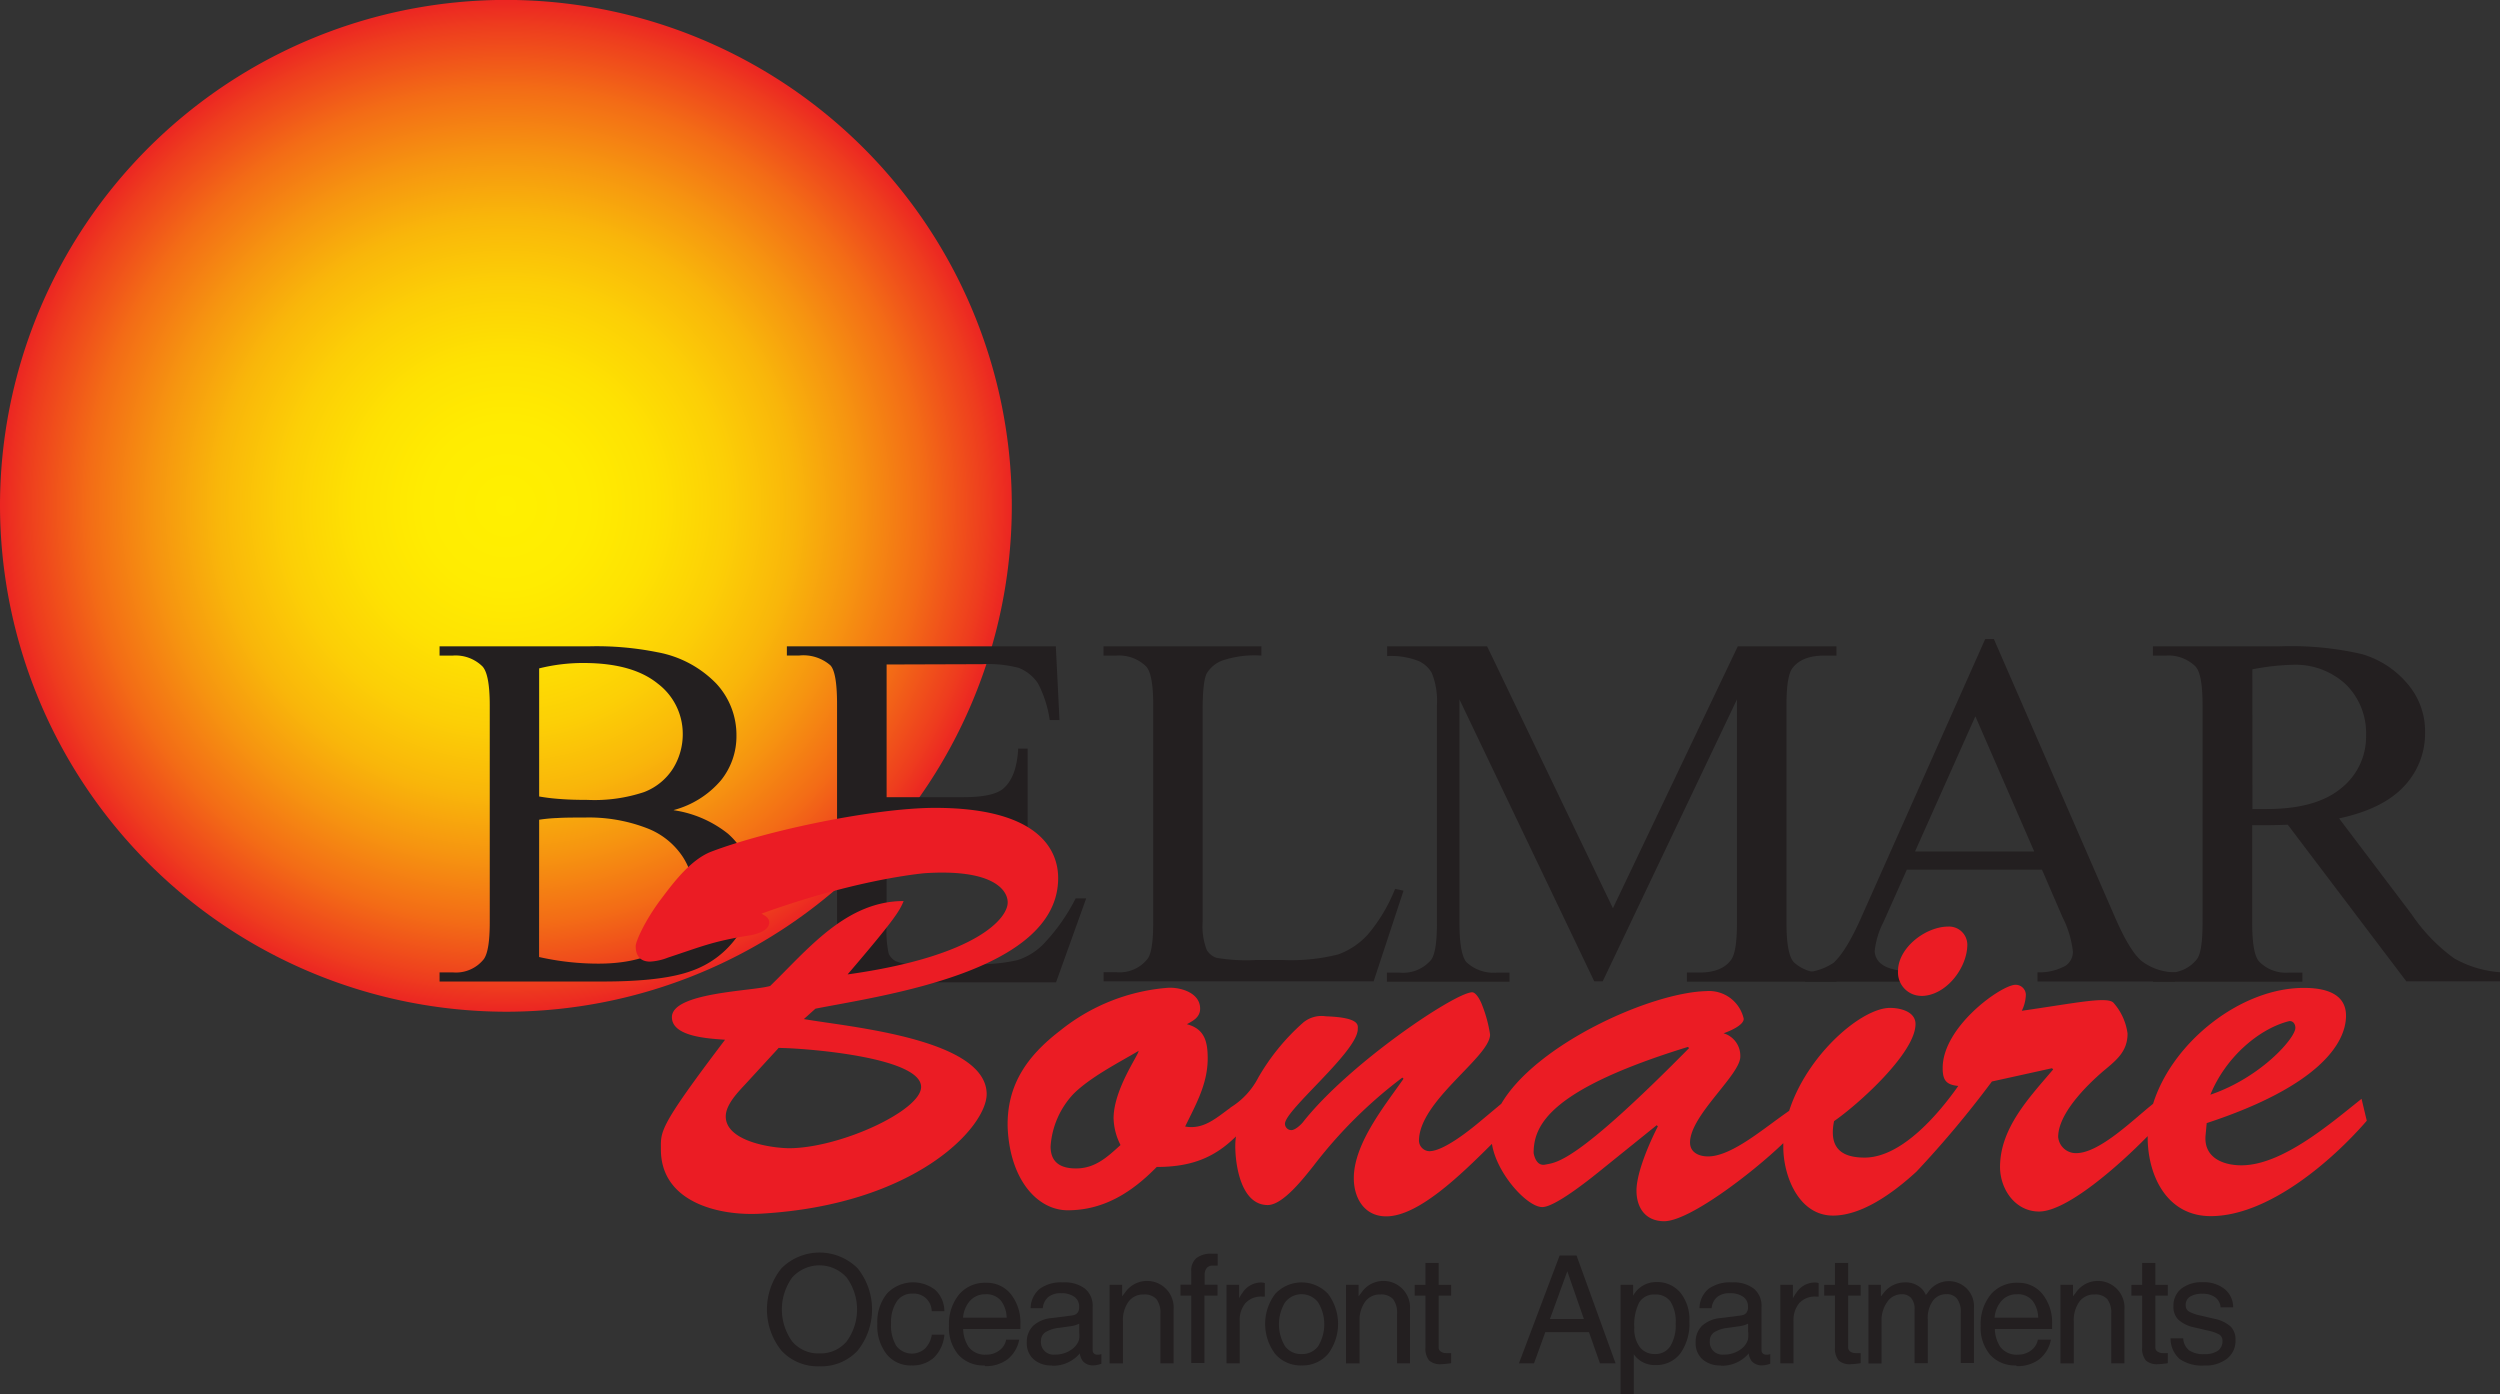
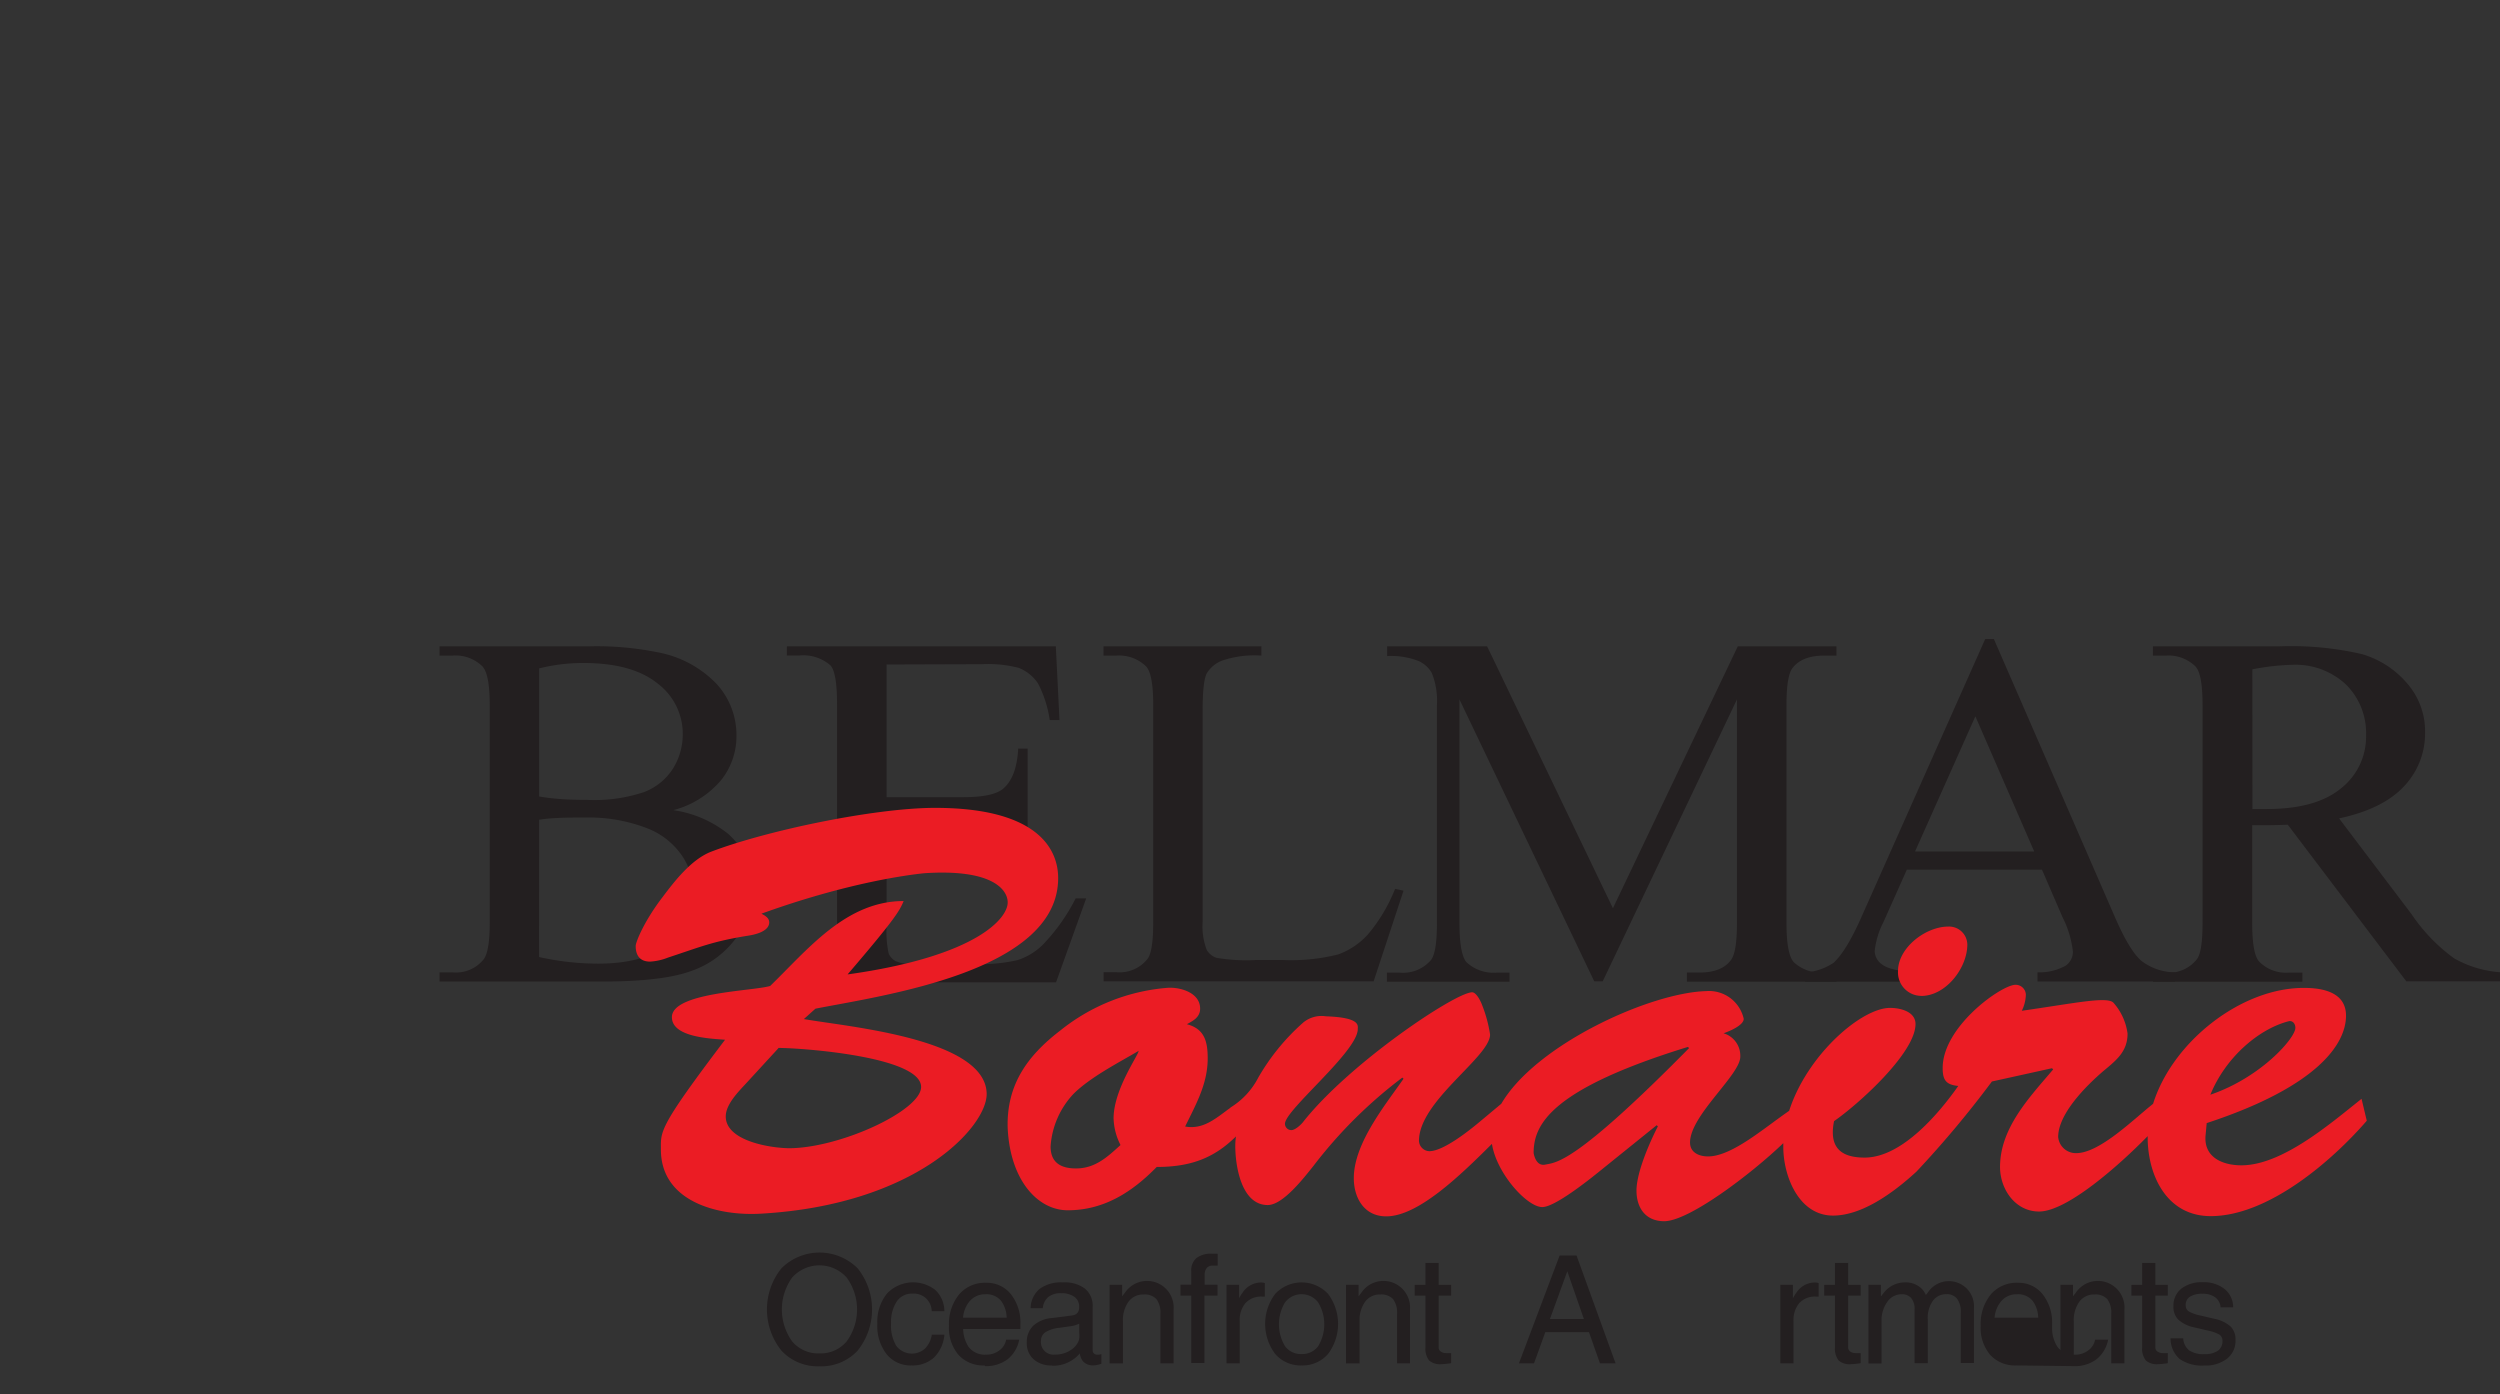
<svg xmlns="http://www.w3.org/2000/svg" viewBox="0 0 320.32 178.66">
  <rect x="0" y="0" width="320.32" height="178.66" fill="#333333" stroke="none" />
  <defs>
    <style>.cls-1,.cls-2,.cls-3{fill-rule:evenodd;}.cls-1{fill:url(#radial-gradient);}.cls-2{fill:#231f20;}.cls-3{fill:#eb1c24;}</style>
    <radialGradient id="radial-gradient" cx="64.82" cy="64.82" r="66.12" gradientUnits="userSpaceOnUse">
      <stop offset="0" stop-color="#fff000" />
      <stop offset="0.16" stop-color="#ffec01" />
      <stop offset="0.29" stop-color="#fee202" />
      <stop offset="0.43" stop-color="#fccf06" />
      <stop offset="0.56" stop-color="#f9b60a" />
      <stop offset="0.68" stop-color="#f69510" />
      <stop offset="0.81" stop-color="#f36c16" />
      <stop offset="0.93" stop-color="#ee3d1e" />
      <stop offset="1" stop-color="#eb1c24" />
    </radialGradient>
  </defs>
  <title>boa-logo</title>
  <g id="Layer_2" data-name="Layer 2">
    <g id="Layer_1-2" data-name="Layer 1">
-       <path class="cls-1" d="M64.82,129.63A64.82,64.82,0,1,0,0,64.82,64.94,64.94,0,0,0,64.82,129.63Z" />
      <path class="cls-2" d="M86.31,103.81a14.56,14.56,0,0,1,6.95,3A9.29,9.29,0,0,1,96.45,114a10.36,10.36,0,0,1-2.1,6.14,12,12,0,0,1-5.78,4.27q-3.66,1.34-11.2,1.35H56.32v-1.17H58a4.56,4.56,0,0,0,4-1.71c.51-.73.75-2.31.75-4.71V90.38q0-4-.94-5A4.9,4.9,0,0,0,58,84H56.32V82.81H75.59a39.42,39.42,0,0,1,8.64.76,14,14,0,0,1,7.53,4,9.67,9.67,0,0,1,2.6,6.66,9,9,0,0,1-2,5.77,12,12,0,0,1-6,3.78Zm-17.24-1.76a25.52,25.52,0,0,0,2.78.33c1,.08,2.19.11,3.44.11a20.1,20.1,0,0,0,7.23-1,7.62,7.62,0,0,0,3.7-3A8.32,8.32,0,0,0,87.48,94a8.06,8.06,0,0,0-3.19-6.4Q81.1,85,75,84.95a23.22,23.22,0,0,0-5.92.69v16.41Zm0,20.57a34.55,34.55,0,0,0,7.56.85q6,0,9.13-2.58a7.94,7.94,0,0,0,3.14-6.37,8.81,8.81,0,0,0-1.46-4.8,9.6,9.6,0,0,0-4.64-3.64,20.64,20.64,0,0,0-7.9-1.33c-1.36,0-2.52,0-3.48.06a20.67,20.67,0,0,0-2.34.22Z" />
      <path class="cls-2" d="M113.6,85.14v17h9.85c2.55,0,4.25-.37,5.1-1.1,1.15-1,1.78-2.68,1.91-5.12h1.21v15h-1.21a16,16,0,0,0-.92-4,4.07,4.07,0,0,0-1.94-1.74,10.28,10.28,0,0,0-4.15-.64H113.6v14.16a13,13,0,0,0,.26,3.46,2,2,0,0,0,.92,1,5.74,5.74,0,0,0,2.51.37h7.57a21.49,21.49,0,0,0,5.5-.51,8.17,8.17,0,0,0,3.28-2,24.39,24.39,0,0,0,4.18-5.91h1.35l-3.86,10.75H100.85v-1.17h1.58a6.48,6.48,0,0,0,3-.73,2.66,2.66,0,0,0,1.44-1.52,14.14,14.14,0,0,0,.38-4.15V90.25c0-2.72-.28-4.39-.85-5a5.27,5.27,0,0,0-4-1.26h-1.58V82.81h34.46l.47,9.45H134.5A14.62,14.62,0,0,0,133,87.57a5.31,5.31,0,0,0-2.48-2,15.61,15.61,0,0,0-4.64-.47Z" />
      <path class="cls-2" d="M178.75,113.89l1.08.23L176,125.74h-34.6v-1.17h1.67a4.55,4.55,0,0,0,4-1.76c.46-.67.69-2.22.69-4.65V90.38c0-2.68-.3-4.35-.92-5A4.93,4.93,0,0,0,143.06,84h-1.67V82.81h20.23V84a12.94,12.94,0,0,0-5,.63,3.94,3.94,0,0,0-2,1.65c-.35.67-.53,2.27-.53,4.78V118.1a8.53,8.53,0,0,0,.53,3.62,2.32,2.32,0,0,0,1.23,1A22.69,22.69,0,0,0,161,123h3.26a24.62,24.62,0,0,0,7.23-.72,9.52,9.52,0,0,0,3.8-2.58A21.12,21.12,0,0,0,178.75,113.89Z" />
      <path class="cls-2" d="M204.27,125.74,187,89.62v28.67c0,2.64.3,4.3.9,5a5.11,5.11,0,0,0,3.91,1.33h1.6v1.17H177.7v-1.17h1.61a4.71,4.71,0,0,0,4.07-1.65c.48-.68.73-2.22.73-4.63v-28a9.5,9.5,0,0,0-.66-4.12,3.7,3.7,0,0,0-1.72-1.54,9.75,9.75,0,0,0-4-.62V82.81h12.81l16.12,33.56,16-33.56H235.3V84h-1.56c-1.94,0-3.3.55-4.11,1.65-.48.68-.73,2.22-.73,4.63v28c0,2.64.31,4.3.93,5a5.11,5.11,0,0,0,3.91,1.33h1.56v1.17H216.14v-1.17h1.61c1.93,0,3.28-.55,4.07-1.65.48-.68.73-2.22.73-4.63V89.62l-17.2,36.12Z" />
      <path class="cls-2" d="M261.64,111.43H244.32l-3,6.72a10.51,10.51,0,0,0-1.12,3.73,2.16,2.16,0,0,0,1,1.73c.64.49,2,.81,4.19,1v1.17h-14.1v-1.17a7.72,7.72,0,0,0,3.62-1.23q1.69-1.52,3.72-6.17l15.73-35.33h1.11L271,117.55c1.25,2.87,2.38,4.73,3.41,5.59a7.15,7.15,0,0,0,4.27,1.44v1.17H261.06v-1.17a6.86,6.86,0,0,0,3.61-.85,2.17,2.17,0,0,0,.93-1.78,12.78,12.78,0,0,0-1.32-4.4l-2.64-6.11Zm-1-2.33L253.1,91.78l-7.73,17.32Z" />
      <path class="cls-2" d="M320.32,125.74h-12l-15.19-20.07q-1.64.06-2.66.06l-.9,0-1,0v12.5c0,2.7.3,4.37.92,5a4.77,4.77,0,0,0,3.74,1.39H295v1.17H275.85v-1.17h1.67a4.56,4.56,0,0,0,4-1.77c.46-.65.69-2.2.69-4.64V90.38c0-2.7-.3-4.37-.92-5A4.93,4.93,0,0,0,277.52,84h-1.67V82.81h16.28a40.52,40.52,0,0,1,10.5,1,12,12,0,0,1,5.73,3.68,9.31,9.31,0,0,1,2.36,6.38,9.82,9.82,0,0,1-2.69,6.87c-1.8,1.94-4.56,3.31-8.33,4.12L309,117.15a22.54,22.54,0,0,0,5.44,5.64,13.94,13.94,0,0,0,5.92,1.78v1.17ZM288.6,103.66h1.08l.74,0q6.32,0,9.53-2.65a8.42,8.42,0,0,0,3.21-6.78,8.75,8.75,0,0,0-2.59-6.54,9.47,9.47,0,0,0-6.87-2.51,30.44,30.44,0,0,0-5.11.58Z" />
      <path class="cls-3" d="M99.73,134.27c3,0,18.29,1.11,18.29,5,0,3-10.22,7.77-16.81,7.85-2.37,0-8.22-.89-8.22-4.07,0-1.56,1.63-3.18,2.59-4.22l4.15-4.52Zm46.13.37c.3.15-3.18,4.81-3.18,8.66a8,8,0,0,0,.89,3.41c-1.7,1.55-3.26,3-5.7,3-1.85,0-3.26-.67-3.26-2.81a10.87,10.87,0,0,1,3-6.81c2.22-2.15,5.7-3.92,8.22-5.41Zm11.8,7.29c-1.8,1.28-3.42,2.84-5.81,2.41,1.41-2.89,2.89-5.48,2.89-8.74,0-2.22-.44-3.78-2.67-4.37.81-.44,1.7-.89,1.7-2,0-2-2.44-2.74-4.07-2.67a25.07,25.07,0,0,0-13.85,5.48c-4.15,3.18-6.89,6.89-6.74,12.44.3,6.74,3.85,10.59,7.7,10.59,4.67,0,8.29-2.37,11.4-5.55,4.41,0,7.39-1.18,10.15-3.91a9.46,9.46,0,0,0-.08,1.61c.07,2.52.89,7.18,4.15,7.18,2,0,4.74-3.63,5.85-5a59,59,0,0,1,11.4-11.33l.15.15c-2.37,3.41-6.37,8.29-6.37,12.74,0,2.52,1.33,4.89,4.15,4.89,4.1,0,9.48-5.24,13.55-9.29.58,3.78,4.5,8.1,6.45,8.1,1.7,0,6.44-3.85,7.85-5l6.81-5.49.15.15c-1,1.94-2.74,5.86-2.74,8.23,0,2.15,1.11,3.92,3.55,3.92,3.18,0,11.18-6.08,15.26-10,0,.16,0,.32,0,.47,0,3.78,2,8.81,6.37,8.81,3.55,0,7.46-2.66,10.7-5.64a131.58,131.58,0,0,0,9.66-11.54l7.7-1.7.15.15c-3,3.55-6.81,7.48-6.81,12.51,0,2.81,1.93,5.7,5,5.7,3.58,0,10.26-5.92,13.92-9.66,0,.18,0,.37,0,.55.15,4.89,2.67,9.7,8.07,9.7,7.33,0,15.48-7,20-12.22l-.67-2.81c-3.92,3.11-10.14,8.52-15.4,8.52-2.37,0-4.81-1-4.59-3.78l.15-1.63c14.22-4.67,17.85-10.14,17.85-13.77,0-3-3-3.55-5.33-3.55-8.06-.06-16.91,6.89-19.39,14.85-2.53,2-6.85,6.32-9.86,6.32a2.27,2.27,0,0,1-2.3-2.07c0-3,3.63-6.59,5.78-8.44,1.7-1.41,3.11-2.52,3.11-4.81a7.42,7.42,0,0,0-1.78-3.92c-.74-.89-4.81,0-11.77,1a5,5,0,0,0,.52-2.07,1.31,1.31,0,0,0-1.33-1.26c-1.78,0-9.33,5.33-9.33,10.66,0,1.56.44,2.15,2,2.3-2.51,3.57-7.25,9.18-12,9.18-3.41,0-4.52-1.63-3.92-4.67,3.11-2.15,10.44-8.74,10.44-12.44,0-1.63-2-2.07-3.26-2.07-3.67,0-10.62,6-12.93,13.19-3.17,2.16-7.32,5.84-10.4,5.84-1.18,0-2.3-.52-2.3-1.78,0-3.48,6.44-8.66,6.44-11a3,3,0,0,0-2.15-3c.67-.22,2.59-1,2.59-1.85a4.55,4.55,0,0,0-4.81-3.55c-7.18.19-21.82,6.84-26.25,14.43l-2.85,2.38c-1.33,1.11-4.59,3.7-6.37,3.7a1.38,1.38,0,0,1-1.33-1.33c0-5.11,9.11-10.74,9.11-13.62a17.23,17.23,0,0,0-1.11-4c-.44-1-.89-1.41-1.18-1.41-2.15,0-15.77,9.11-21.7,16.66-.3.37-1,1-1.48,1a.82.82,0,0,1-.81-.81c0-1.78,9.33-9.26,9.33-12.14,0-.44.37-1.48-4.07-1.63A3.68,3.68,0,0,0,167,131a28,28,0,0,0-5.78,7.07,9.71,9.71,0,0,1-3.59,3.85Zm88.53-14.33a3,3,0,0,1-3-3.18c0-3,3.55-5.7,6.44-5.7a2.34,2.34,0,0,1,2.44,2.3c0,3-2.74,6.59-5.92,6.59Zm-29.92,6.54.15.15c-14.66,14.86-17,14.64-18.44,14.93-1.11.22-1.41-1.11-1.48-1.48,0-3.64,2.15-8.17,19.77-13.6Zm66.94,6.12c2-4.89,6.29-8.44,10-9.4.52-.15.89.3.89.81.07,1.26-4.37,6.37-10.88,8.59ZM103,130.57l1.48-1.33c8.66-1.7,31.1-4.74,31.1-16.73,0-4-3-9-15.77-9-7.7,0-21.55,2.89-28.73,5.63-2.52,1-4.67,3.78-6.22,5.85-2.3,3-3.41,5.7-3.41,6.22,0,1.26.59,2,1.85,2a7.44,7.44,0,0,0,2.3-.52c4.29-1.41,5.7-2.07,10.29-2.81,1-.15,2.67-.59,2.67-1.7,0-.59-.59-.89-1-1.11,11.26-4.07,19.1-5,20.81-5.18,8.59-.59,10.66,2,10.74,3.63.15,2-3.78,7-20.51,9.33,6.15-7.18,6.66-8.15,7.18-9.4-7.4,0-12.29,6.22-17.1,10.88-2.22.67-12.59.81-12.59,4,0,2.52,4.74,2.74,6.81,2.89-8.59,11.33-8.22,11.7-8.22,14.07,0,6.74,7.4,8.52,12.74,8.22,19.92-1.11,29-11.11,29-15.33C126.39,133,108.25,131.53,103,130.57Z" />
      <path class="cls-2" d="M105,175.06a6.33,6.33,0,0,1-4.87-2,8.42,8.42,0,0,1,0-10.56,6.91,6.91,0,0,1,9.75,0,8.44,8.44,0,0,1,0,10.56,6.34,6.34,0,0,1-4.88,2Zm0-1.65a4.36,4.36,0,0,0,3.49-1.55,6.95,6.95,0,0,0,0-8.16,4.68,4.68,0,0,0-7,0,7,7,0,0,0,0,8.16A4.36,4.36,0,0,0,105,173.41Z" />
      <path class="cls-2" d="M121,171.06h0a4.65,4.65,0,0,1-1.34,2.89,4.07,4.07,0,0,1-2.87,1,3.93,3.93,0,0,1-3.19-1.44,5.88,5.88,0,0,1-1.19-3.88,5.77,5.77,0,0,1,1.23-3.88,4.62,4.62,0,0,1,6.21-.46A3.76,3.76,0,0,1,121,168h-1.62a2.29,2.29,0,0,0-2.48-2.25,2.33,2.33,0,0,0-2,1,4.83,4.83,0,0,0-.73,2.83,5,5,0,0,0,.68,2.88,2.52,2.52,0,0,0,3.66.34,3.2,3.2,0,0,0,.88-1.79H121Z" />
      <path class="cls-2" d="M126.16,174.95a4.29,4.29,0,0,1-3.35-1.35,5.39,5.39,0,0,1-1.22-3.74,6,6,0,0,1,1.29-4,4.34,4.34,0,0,1,3.47-1.5,3.93,3.93,0,0,1,3.18,1.47,5.86,5.86,0,0,1,1.21,3.85l0,.6h-7.33a4.33,4.33,0,0,0,.69,2.29,2.62,2.62,0,0,0,2.25,1,2.73,2.73,0,0,0,1.69-.54,2.2,2.2,0,0,0,.88-1.38h1.67a4.23,4.23,0,0,1-1.5,2.52,4.61,4.61,0,0,1-2.9.87Zm2.82-6.08h0a3.73,3.73,0,0,0-.7-2.18,2.41,2.41,0,0,0-2-.86,2.59,2.59,0,0,0-2.13,1,3.8,3.8,0,0,0-.76,2H129Z" />
      <path class="cls-2" d="M134.77,174.95a3.34,3.34,0,0,1-2.34-.79,2.75,2.75,0,0,1-.87-2.13,2.88,2.88,0,0,1,.81-2.15,4,4,0,0,1,2.37-1l2.3-.29a3.17,3.17,0,0,0,.54-.09.85.85,0,0,0,.51-.34,1.1,1.1,0,0,0,.18-.64v-.09a1.5,1.5,0,0,0-.61-1.27,2.8,2.8,0,0,0-1.71-.46,2.48,2.48,0,0,0-1.63.48,2.12,2.12,0,0,0-.71,1.44h-1.56a3.3,3.3,0,0,1,1.16-2.48,4.69,4.69,0,0,1,3-.83,4.29,4.29,0,0,1,2.79.79,2.83,2.83,0,0,1,1,2.32V173a.54.54,0,0,0,.16.41.56.56,0,0,0,.42.16l.22,0,.32-.06v1.22a3,3,0,0,1-.52.15,2.31,2.31,0,0,1-.46.06,1.71,1.71,0,0,1-1.39-.53,2.17,2.17,0,0,1-.4-1h0a3.57,3.57,0,0,1-.43.45,4.49,4.49,0,0,1-3.1,1.13Zm3.51-4.25V169.6h0a3.65,3.65,0,0,1-1,.31l-1.55.22a4.14,4.14,0,0,0-1.79.57,1.27,1.27,0,0,0-.56,1.09,1.6,1.6,0,0,0,1.77,1.77,3.53,3.53,0,0,0,2.26-.73,2.45,2.45,0,0,0,.84-1.15,2.13,2.13,0,0,0,.05-.38A5.85,5.85,0,0,0,138.28,170.69Z" />
      <path class="cls-2" d="M142.17,174.68V164.62h1.61v1.48h0l.38-.5a3.41,3.41,0,0,1,6.21,2.19v6.89h-1.69v-6.32a2.9,2.9,0,0,0-.51-1.91,2.08,2.08,0,0,0-1.65-.59,2.3,2.3,0,0,0-1.93.93,4,4,0,0,0-.71,2.51h0v5.39h-1.69Z" />
      <path class="cls-2" d="M154.32,166h0v8.64h-1.69V166h-1.38v-1.4h1.38v-1.71a2.1,2.1,0,0,1,.66-1.69,3,3,0,0,1,2-.56l.73,0v1.52l-.66,0a.92.92,0,0,0-.75.32,1.36,1.36,0,0,0-.26.9v1.23H156V166Z" />
      <path class="cls-2" d="M157.15,174.68V164.62h1.61v1.72h0a5.74,5.74,0,0,1,.46-.73,2.85,2.85,0,0,1,2.36-1.29,1.52,1.52,0,0,1,.48.08v1.73h-.35a2.71,2.71,0,0,0-2.12.82,3.37,3.37,0,0,0-.75,2.34h0v5.39h-1.69Z" />
      <path class="cls-2" d="M166.77,174.95a4.29,4.29,0,0,1-3.38-1.47,6.39,6.39,0,0,1,0-7.7,4.64,4.64,0,0,1,6.77,0,6.41,6.41,0,0,1,0,7.7,4.3,4.3,0,0,1-3.39,1.47Zm0-1.46a2.52,2.52,0,0,0,2.12-1,5.4,5.4,0,0,0,0-5.62,2.67,2.67,0,0,0-4.24,0,5.44,5.44,0,0,0,0,5.62A2.51,2.51,0,0,0,166.77,173.49Z" />
      <path class="cls-2" d="M172.46,174.68V164.62h1.61v1.48h0l.38-.5a3.41,3.41,0,0,1,6.21,2.19v6.89H179v-6.32a2.9,2.9,0,0,0-.51-1.91,2.08,2.08,0,0,0-1.65-.59,2.3,2.3,0,0,0-1.93.93,4,4,0,0,0-.71,2.51h0v5.39h-1.69Z" />
      <path class="cls-2" d="M185.93,174.66a9.28,9.28,0,0,1-1.26.13,2.08,2.08,0,0,1-1.57-.49,2.45,2.45,0,0,1-.46-1.68V166h-1.38v-1.37h1.38v-2.81h1.69v2.81h1.6V166h-1.6v6.63a.63.63,0,0,0,.27.54,1.2,1.2,0,0,0,.72.2h.61Z" />
      <path class="cls-2" d="M194.62,174.68l5.21-13.81H202l5,13.81h-2l-1.41-4H198l-1.45,4h-1.93Zm6.19-11.78L198.59,169h4.35l-2.13-6.13Z" />
-       <path class="cls-2" d="M207.64,164.62h1.61V166h0l.08-.12a3.32,3.32,0,0,1,2.86-1.61,3.87,3.87,0,0,1,3.12,1.36,5.5,5.5,0,0,1,1.15,3.67,6.55,6.55,0,0,1-1.16,4.11,3.84,3.84,0,0,1-3.21,1.49,3.23,3.23,0,0,1-2.7-1.3l-.06-.08h0v5.09h-1.69v-14Zm4.37,8.87a2.27,2.27,0,0,0,2-1,5.16,5.16,0,0,0,.69-2.92,4.8,4.8,0,0,0-.66-2.8,2.33,2.33,0,0,0-2-.91,2.23,2.23,0,0,0-2,1,6.34,6.34,0,0,0-.64,3.25h0a3.91,3.91,0,0,0,.7,2.49A2.38,2.38,0,0,0,212,173.49Z" />
-       <path class="cls-2" d="M220.47,174.95a3.34,3.34,0,0,1-2.34-.79,2.75,2.75,0,0,1-.87-2.13,2.88,2.88,0,0,1,.81-2.15,4,4,0,0,1,2.37-1l2.3-.29a3.17,3.17,0,0,0,.54-.09.85.85,0,0,0,.51-.34,1.1,1.1,0,0,0,.18-.64v-.09a1.5,1.5,0,0,0-.61-1.27,2.8,2.8,0,0,0-1.71-.46,2.48,2.48,0,0,0-1.63.48,2.12,2.12,0,0,0-.71,1.44h-1.56a3.3,3.3,0,0,1,1.16-2.48,4.69,4.69,0,0,1,3-.83,4.29,4.29,0,0,1,2.79.79,2.83,2.83,0,0,1,1,2.32V173a.54.54,0,0,0,.16.41.56.56,0,0,0,.42.16l.22,0,.32-.06v1.22a3,3,0,0,1-.52.15,2.31,2.31,0,0,1-.46.06,1.71,1.71,0,0,1-1.39-.53,2.17,2.17,0,0,1-.4-1h0a3.57,3.57,0,0,1-.43.45,4.49,4.49,0,0,1-3.1,1.13Zm3.51-4.25V169.6h0a3.65,3.65,0,0,1-1,.31l-1.55.22a4.14,4.14,0,0,0-1.79.57,1.27,1.27,0,0,0-.56,1.09,1.6,1.6,0,0,0,1.77,1.77,3.53,3.53,0,0,0,2.26-.73,2.45,2.45,0,0,0,.84-1.15,2.12,2.12,0,0,0,.05-.38A5.84,5.84,0,0,0,224,170.69Z" />
      <path class="cls-2" d="M228.11,174.68V164.62h1.61v1.72h0a5.74,5.74,0,0,1,.46-.73,2.85,2.85,0,0,1,2.36-1.29,1.52,1.52,0,0,1,.48.08v1.73h-.35a2.71,2.71,0,0,0-2.12.82,3.37,3.37,0,0,0-.75,2.34h0v5.39h-1.69Z" />
      <path class="cls-2" d="M238.4,174.66a9.28,9.28,0,0,1-1.26.13,2.08,2.08,0,0,1-1.57-.49,2.45,2.45,0,0,1-.46-1.68V166h-1.38v-1.37h1.38v-2.81h1.69v2.81h1.6V166h-1.6v6.63a.63.63,0,0,0,.27.54,1.2,1.2,0,0,0,.72.2h.61Z" />
      <path class="cls-2" d="M239.4,174.68V164.62H241v1.49h0l.35-.45a3.43,3.43,0,0,1,2.71-1.35,2.9,2.9,0,0,1,2.15.8,2.58,2.58,0,0,1,.55.82h0l.27-.35a3.22,3.22,0,0,1,5.89,2v7.06h-1.69v-6.49a2.77,2.77,0,0,0-.47-1.74,1.65,1.65,0,0,0-1.37-.59,2.07,2.07,0,0,0-1.74.86A3.74,3.74,0,0,0,247,169h0v5.66h-1.69v-6.9a2.13,2.13,0,0,0-.43-1.44,1.55,1.55,0,0,0-1.24-.49,2.21,2.21,0,0,0-1.84,1,4,4,0,0,0-.72,2.48h0v5.39H239.4Z" />
-       <path class="cls-2" d="M258.33,174.95A4.29,4.29,0,0,1,255,173.6a5.39,5.39,0,0,1-1.22-3.74,6,6,0,0,1,1.29-4,4.34,4.34,0,0,1,3.47-1.5,3.93,3.93,0,0,1,3.18,1.47,5.86,5.86,0,0,1,1.21,3.85l0,.6h-7.33a4.33,4.33,0,0,0,.69,2.29,2.62,2.62,0,0,0,2.25,1,2.73,2.73,0,0,0,1.69-.54,2.2,2.2,0,0,0,.88-1.38h1.67a4.23,4.23,0,0,1-1.5,2.52,4.61,4.61,0,0,1-2.9.87Zm2.82-6.08h0a3.73,3.73,0,0,0-.7-2.18,2.41,2.41,0,0,0-2-.86,2.59,2.59,0,0,0-2.13,1,3.8,3.8,0,0,0-.76,2h5.6Z" />
+       <path class="cls-2" d="M258.33,174.95A4.29,4.29,0,0,1,255,173.6a5.39,5.39,0,0,1-1.22-3.74,6,6,0,0,1,1.29-4,4.34,4.34,0,0,1,3.47-1.5,3.93,3.93,0,0,1,3.18,1.47,5.86,5.86,0,0,1,1.21,3.85l0,.6a4.33,4.33,0,0,0,.69,2.29,2.62,2.62,0,0,0,2.25,1,2.73,2.73,0,0,0,1.69-.54,2.2,2.2,0,0,0,.88-1.38h1.67a4.23,4.23,0,0,1-1.5,2.52,4.61,4.61,0,0,1-2.9.87Zm2.82-6.08h0a3.73,3.73,0,0,0-.7-2.18,2.41,2.41,0,0,0-2-.86,2.59,2.59,0,0,0-2.13,1,3.8,3.8,0,0,0-.76,2h5.6Z" />
      <path class="cls-2" d="M264,174.68V164.62h1.61v1.48h0l.38-.5a3.41,3.41,0,0,1,6.21,2.19v6.89h-1.69v-6.32a2.9,2.9,0,0,0-.51-1.91,2.08,2.08,0,0,0-1.65-.59,2.3,2.3,0,0,0-1.93.93,4,4,0,0,0-.71,2.51h0v5.39H264Z" />
      <path class="cls-2" d="M277.76,174.66a9.28,9.28,0,0,1-1.26.13,2.08,2.08,0,0,1-1.57-.49,2.45,2.45,0,0,1-.46-1.68V166h-1.38v-1.37h1.38v-2.81h1.69v2.81h1.6V166h-1.6v6.63a.63.63,0,0,0,.27.54,1.2,1.2,0,0,0,.72.2h.61Z" />
      <path class="cls-2" d="M284.52,167.52h0a1.73,1.73,0,0,0-.68-1.29,2.64,2.64,0,0,0-1.63-.46,2.92,2.92,0,0,0-1.61.37,1.21,1.21,0,0,0-.55,1.07.92.92,0,0,0,.38.81,5,5,0,0,0,1.53.54l1.75.41a4.45,4.45,0,0,1,2.1,1,2.35,2.35,0,0,1,.62,1.74,2.89,2.89,0,0,1-1.08,2.37,4.48,4.48,0,0,1-2.91.88,5,5,0,0,1-3.17-.84,3.49,3.49,0,0,1-1.16-2.64h1.62a2.12,2.12,0,0,0,.76,1.54,3.24,3.24,0,0,0,1.95.48,2.91,2.91,0,0,0,1.73-.43,1.47,1.47,0,0,0,.59-1.26.92.92,0,0,0-.38-.8,5.13,5.13,0,0,0-1.55-.54l-1.75-.41a4.2,4.2,0,0,1-2-1,2.29,2.29,0,0,1-.6-1.69,2.76,2.76,0,0,1,1-2.25,4.2,4.2,0,0,1,2.74-.83,4.26,4.26,0,0,1,2.8.86,3,3,0,0,1,1.11,2.36h-1.6Z" />
    </g>
  </g>
</svg>